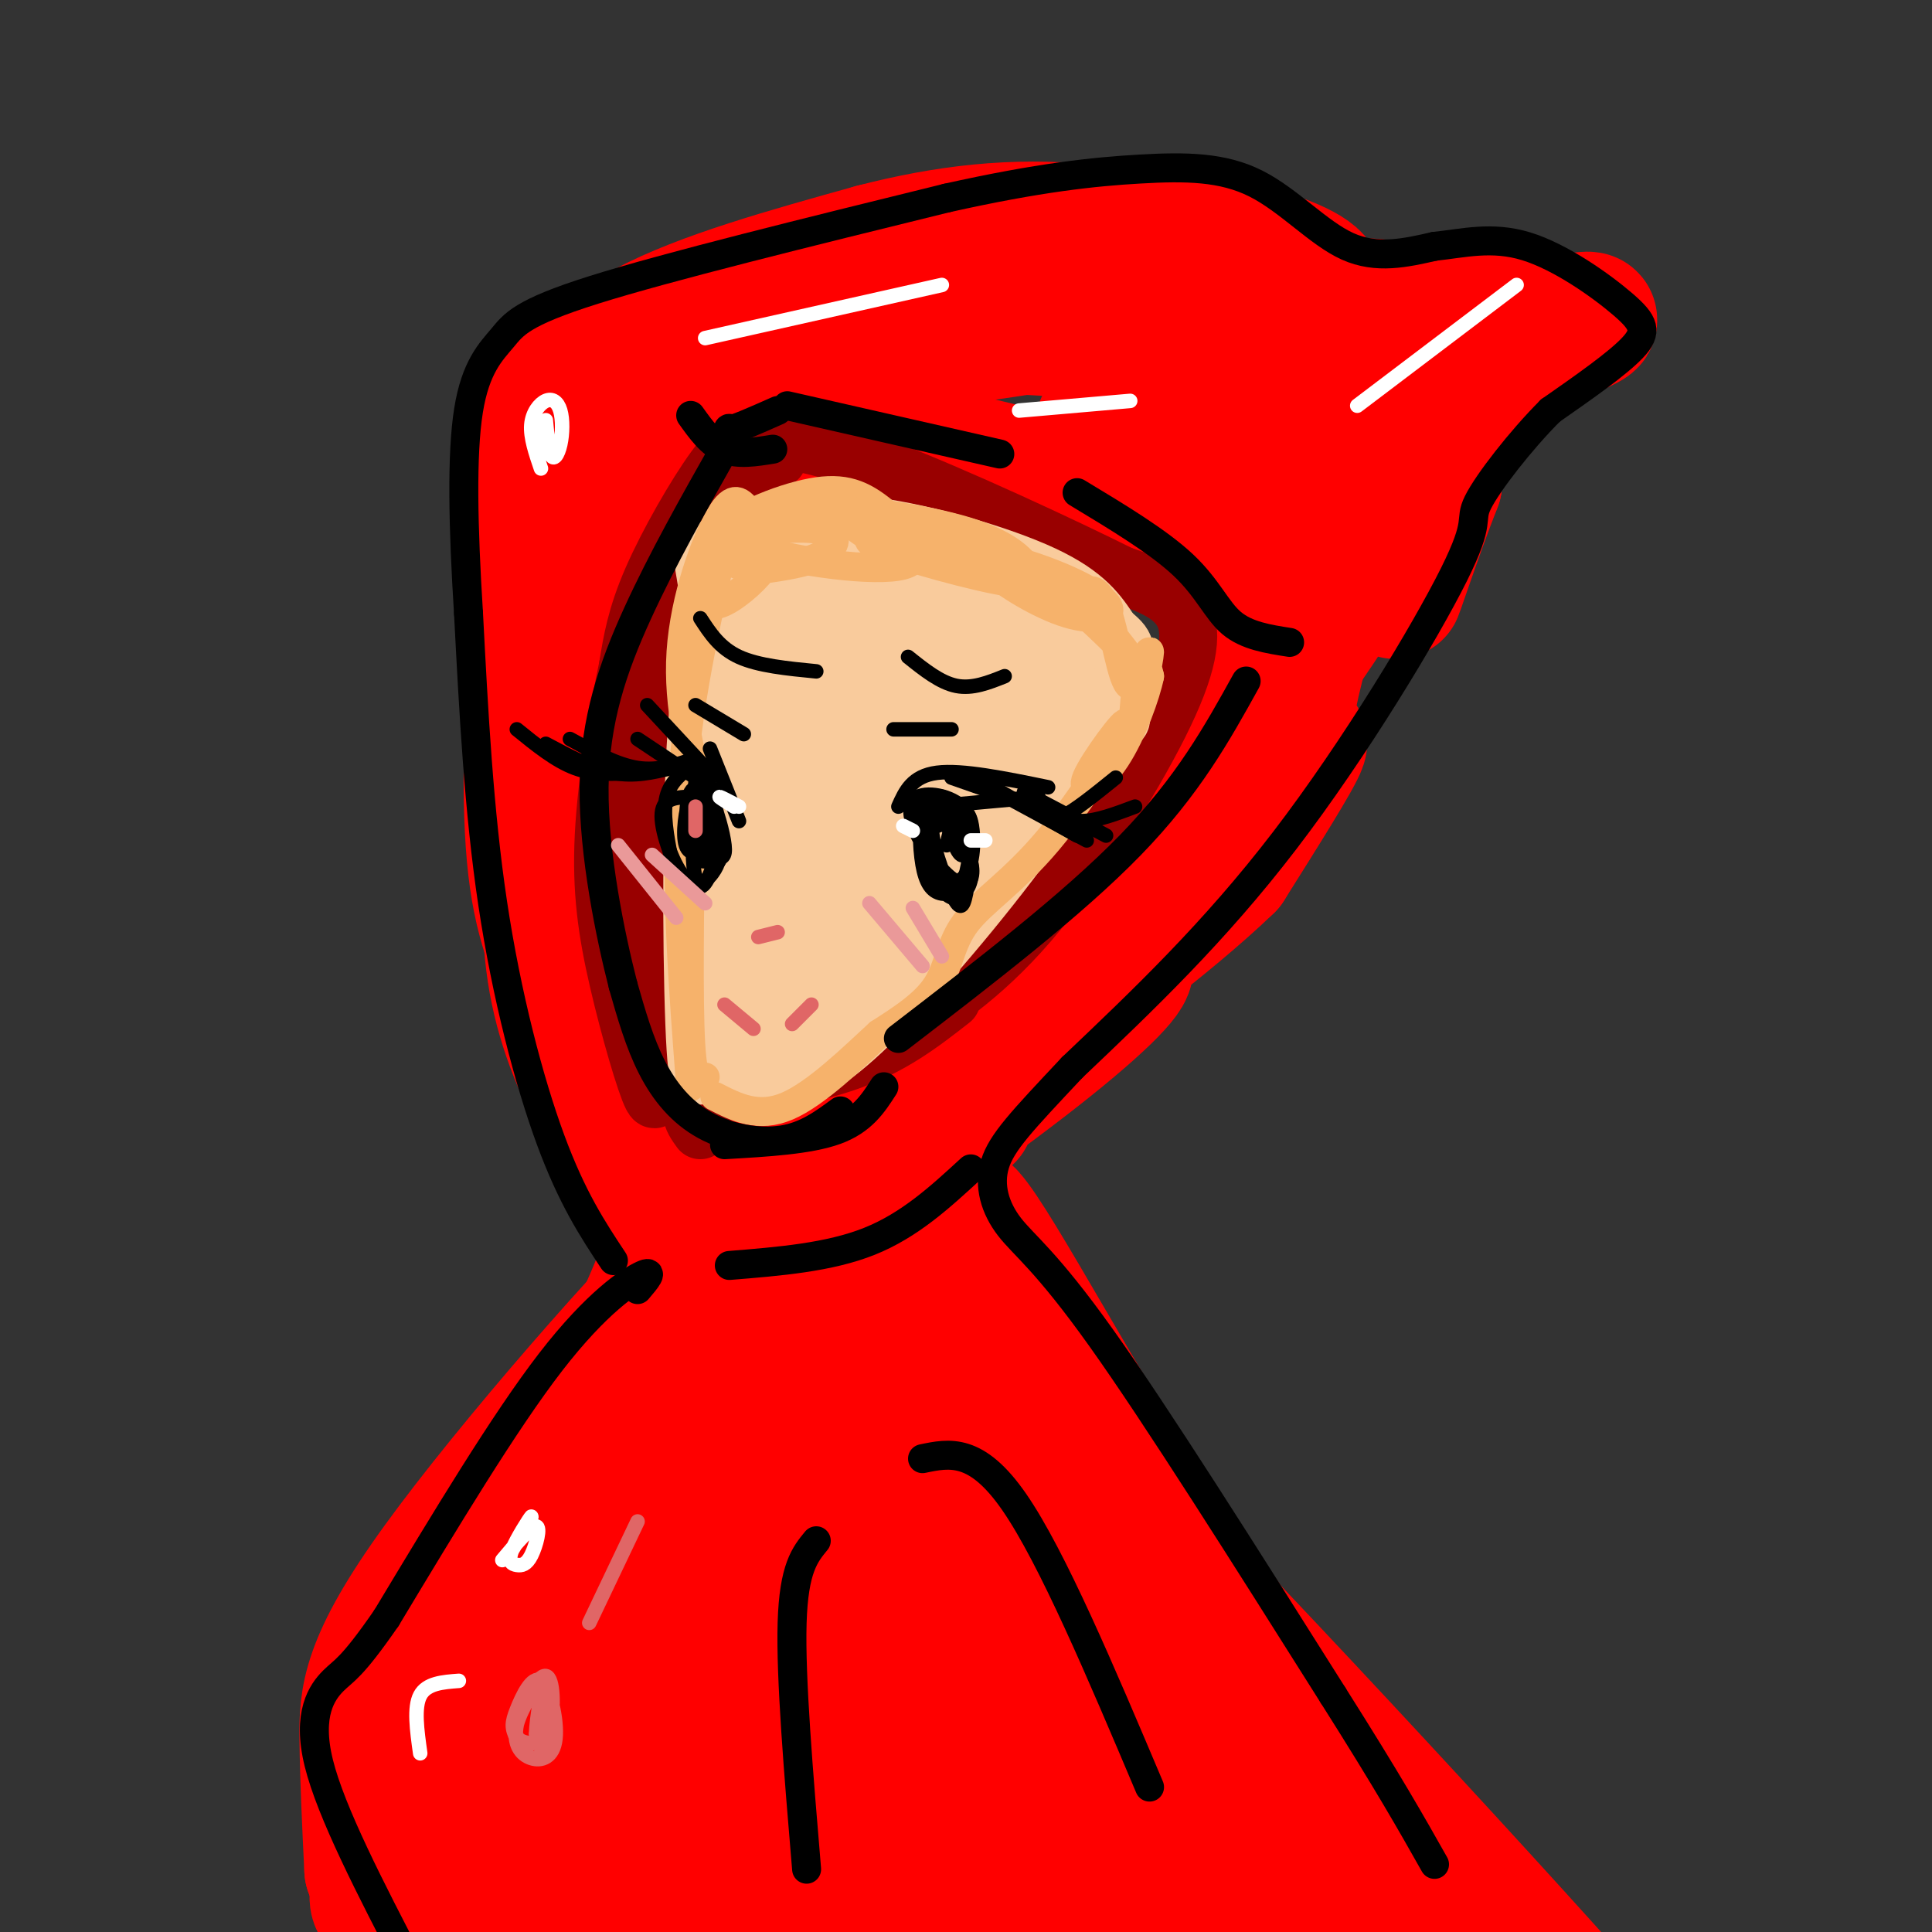
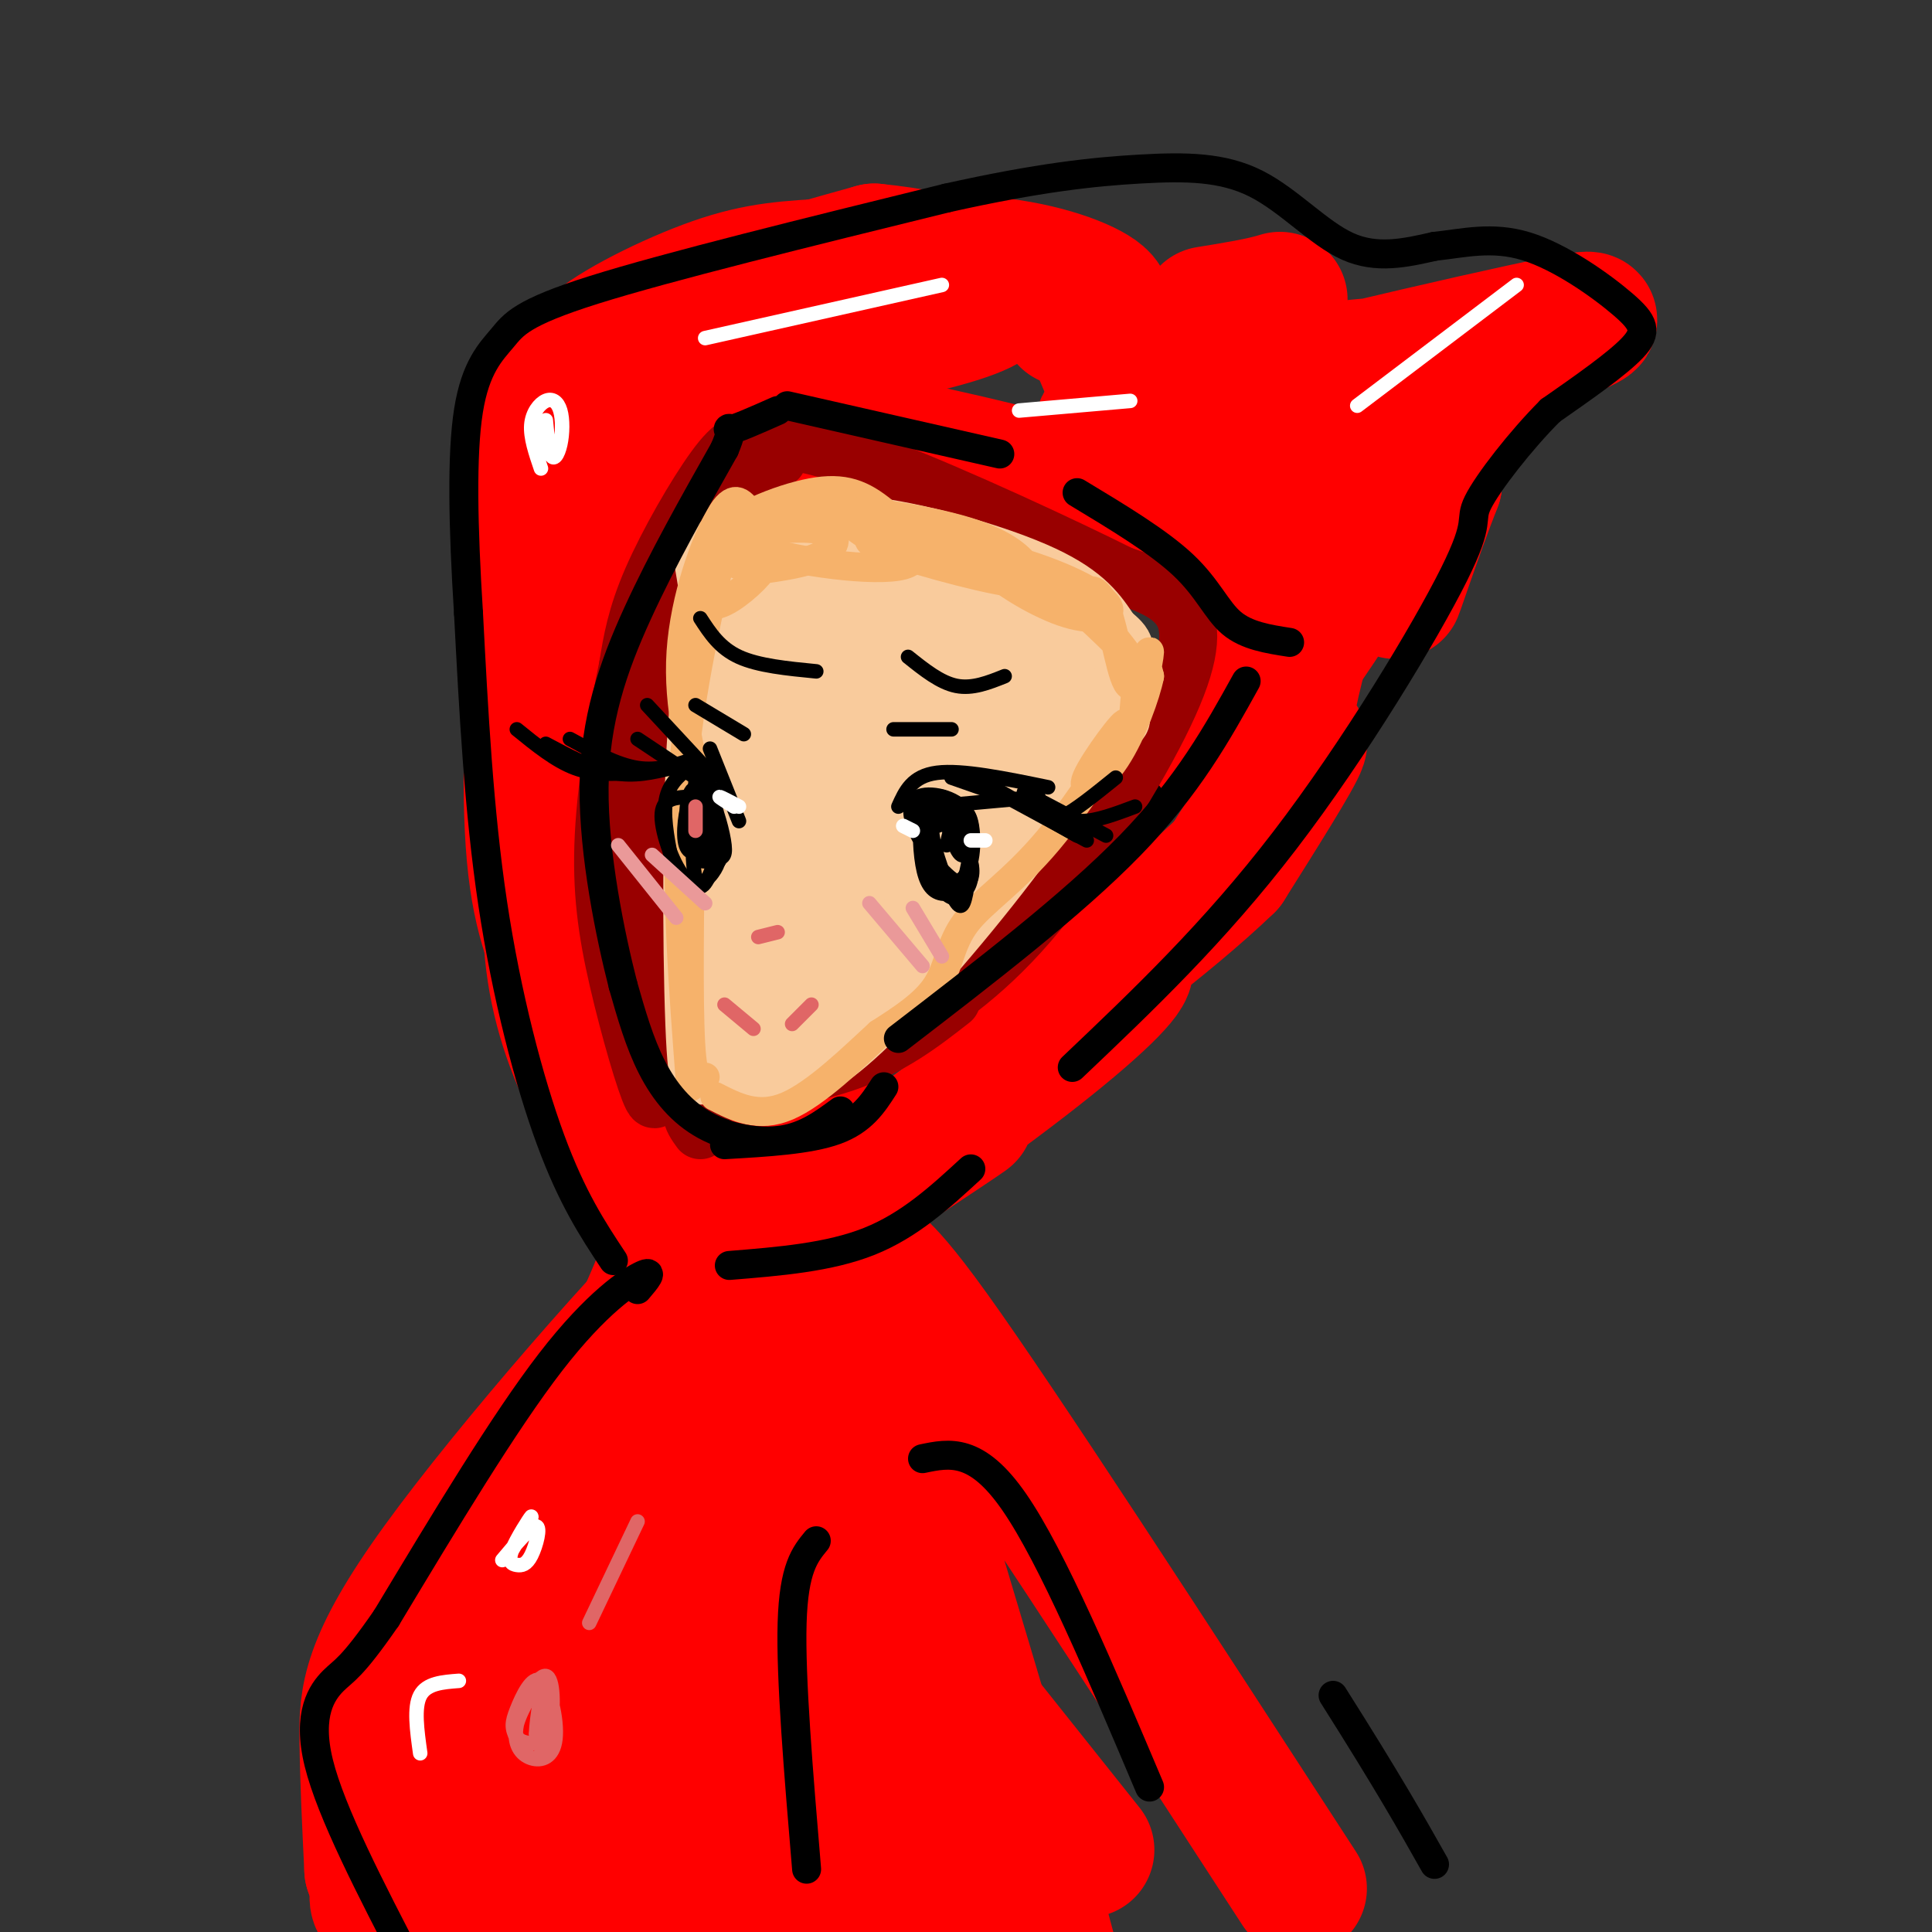
<svg xmlns="http://www.w3.org/2000/svg" viewBox="0 0 400 400" version="1.1">
  <rect x="0" y="0" width="400" height="400" fill="#333333" stroke="none" />
  <g fill="none" stroke="rgb(0,0,0)" stroke-width="3" stroke-linecap="round" stroke-linejoin="round">
    <path d="M126,117c0.000,0.000 10.000,48.000 10,48" />
    <path d="M131,106c0.000,0.000 3.000,70.000 3,70" />
    <path d="M131,125c0.000,0.000 -1.000,62.000 -1,62" />
    <path d="M130,163c0.750,8.833 1.500,17.667 1,24c-0.500,6.333 -2.250,10.167 -4,14" />
    <path d="M128,186c-2.833,5.417 -5.667,10.833 -4,17c1.667,6.167 7.833,13.083 14,20" />
    <path d="M127,201c0.500,4.833 1.000,9.667 4,15c3.000,5.333 8.500,11.167 14,17" />
    <path d="M125,211c1.417,4.750 2.833,9.500 6,14c3.167,4.500 8.083,8.750 13,13" />
    <path d="M136,221c0.000,0.000 12.000,17.000 12,17" />
    <path d="M152,242c0.000,0.000 26.000,-4.000 26,-4" />
    <path d="M182,238c0.000,0.000 30.000,-9.000 30,-9" />
    <path d="M203,229c0.000,0.000 16.000,-18.000 16,-18" />
    <path d="M220,212c-1.500,4.667 -3.000,9.333 -1,3c2.000,-6.333 7.500,-23.667 13,-41" />
    <path d="M225,201c-2.167,4.750 -4.333,9.500 -2,2c2.333,-7.500 9.167,-27.250 16,-47" />
    <path d="M237,170c-1.333,4.083 -2.667,8.167 -1,3c1.667,-5.167 6.333,-19.583 11,-34" />
  </g>
  <g fill="none" stroke="rgb(255,0,0)" stroke-width="28" stroke-linecap="round" stroke-linejoin="round">
    <path d="M135,246c-10.333,-16.083 -20.667,-32.167 -21,-55c-0.333,-22.833 9.333,-52.417 19,-82" />
    <path d="M133,109c4.872,-16.549 7.553,-16.920 6,-19c-1.553,-2.080 -7.341,-5.868 9,-4c16.341,1.868 54.812,9.391 76,16c21.188,6.609 25.094,12.305 29,18" />
-     <path d="M253,120c7.071,2.181 10.247,-1.365 6,9c-4.247,10.365 -15.917,34.642 -25,50c-9.083,15.358 -15.579,21.797 -20,27c-4.421,5.203 -6.767,9.170 -10,11c-3.233,1.830 -7.352,1.523 -17,8c-9.648,6.477 -24.824,19.739 -40,33" />
    <path d="M147,258c-9.797,0.135 -14.291,-16.028 -19,-29c-4.709,-12.972 -9.633,-22.753 -13,-32c-3.367,-9.247 -5.179,-17.961 -5,-39c0.179,-21.039 2.347,-54.402 3,-68c0.653,-13.598 -0.209,-7.430 2,-8c2.209,-0.570 7.488,-7.877 19,-14c11.512,-6.123 29.256,-11.061 47,-16" />
-     <path d="M181,52c14.960,-3.855 28.859,-5.491 44,-4c15.141,1.491 31.522,6.110 23,11c-8.522,4.890 -41.948,10.050 -61,12c-19.052,1.950 -23.731,0.689 -20,-3c3.731,-3.689 15.873,-9.806 25,-13c9.127,-3.194 15.240,-3.464 25,-4c9.760,-0.536 23.166,-1.337 34,0c10.834,1.337 19.095,4.810 21,7c1.905,2.190 -2.548,3.095 -7,4" />
+     <path d="M181,52c15.141,1.491 31.522,6.110 23,11c-8.522,4.890 -41.948,10.050 -61,12c-19.052,1.950 -23.731,0.689 -20,-3c3.731,-3.689 15.873,-9.806 25,-13c9.127,-3.194 15.240,-3.464 25,-4c9.760,-0.536 23.166,-1.337 34,0c10.834,1.337 19.095,4.810 21,7c1.905,2.190 -2.548,3.095 -7,4" />
    <path d="M265,62c-3.667,1.167 -9.333,2.083 -15,3" />
-     <path d="M217,68c-25.123,-1.431 -50.247,-2.862 -35,-4c15.247,-1.138 70.864,-1.984 95,-1c24.136,0.984 16.791,3.797 17,5c0.209,1.203 7.973,0.798 3,0c-4.973,-0.798 -22.684,-1.987 -21,-3c1.684,-1.013 22.761,-1.850 32,-1c9.239,0.850 6.640,3.386 -7,7c-13.640,3.614 -38.320,8.307 -63,13" />
    <path d="M238,84c-11.765,3.199 -9.676,4.696 -9,4c0.676,-0.696 -0.060,-3.584 17,-7c17.060,-3.416 51.917,-7.360 47,-5c-4.917,2.360 -49.607,11.024 -45,9c4.607,-2.024 58.509,-14.737 75,-18c16.491,-3.263 -4.431,2.925 -15,10c-10.569,7.075 -10.784,15.038 -11,23" />
    <path d="M297,100c-4.133,10.506 -8.965,25.270 -8,22c0.965,-3.270 7.726,-24.573 5,-24c-2.726,0.573 -14.939,23.022 -25,37c-10.061,13.978 -17.969,19.486 -18,19c-0.031,-0.486 7.815,-6.964 15,-16c7.185,-9.036 13.709,-20.628 17,-31c3.291,-10.372 3.347,-19.523 2,-23c-1.347,-3.477 -4.099,-1.279 -8,4c-3.901,5.279 -8.950,13.640 -14,22" />
    <path d="M263,110c-5.646,2.625 -12.763,-1.814 -21,-13c-8.237,-11.186 -17.596,-29.119 -13,-25c4.596,4.119 23.146,30.289 36,32c12.854,1.711 20.012,-21.036 18,-15c-2.012,6.036 -13.196,40.856 -16,55c-2.804,14.144 2.770,7.613 2,10c-0.770,2.387 -7.885,13.694 -15,25" />
    <path d="M254,179c-12.050,11.694 -34.675,28.429 -43,34c-8.325,5.571 -2.351,-0.022 5,-5c7.351,-4.978 16.077,-9.342 17,-8c0.923,1.342 -5.959,8.391 -21,20c-15.041,11.609 -38.242,27.779 -38,28c0.242,0.221 23.926,-15.508 26,-17c2.074,-1.492 -17.463,11.254 -37,24" />
    <path d="M163,255c-5.909,0.880 -2.182,-8.919 -15,3c-12.818,11.919 -42.182,45.555 -57,66c-14.818,20.445 -15.091,27.699 -15,36c0.091,8.301 0.545,17.651 1,27" />
    <path d="M77,387c4.749,10.006 16.120,21.522 24,7c7.880,-14.522 12.269,-55.083 14,-71c1.731,-15.917 0.804,-7.190 8,-17c7.196,-9.810 22.517,-38.155 16,-18c-6.517,20.155 -34.870,88.811 -42,104c-7.130,15.189 6.963,-23.089 20,-52c13.037,-28.911 25.019,-48.456 37,-68" />
    <path d="M154,272c11.670,-19.993 22.344,-35.976 6,-7c-16.344,28.976 -59.705,102.910 -75,123c-15.295,20.090 -2.523,-13.663 12,-44c14.523,-30.337 30.797,-57.257 39,-77c8.203,-19.743 8.336,-32.308 2,-2c-6.336,30.308 -19.140,103.489 -21,129c-1.860,25.511 7.223,3.354 11,-3c3.777,-6.354 2.248,3.097 9,-14c6.752,-17.097 21.786,-60.742 29,-79c7.214,-18.258 6.607,-11.129 6,-4" />
    <path d="M172,294c3.125,4.299 7.937,17.047 10,27c2.063,9.953 1.377,17.111 1,27c-0.377,9.889 -0.444,22.508 -2,32c-1.556,9.492 -4.602,15.855 -7,14c-2.398,-1.855 -4.147,-11.930 -4,-33c0.147,-21.070 2.189,-53.135 0,-83c-2.189,-29.865 -8.609,-57.529 4,-18c12.609,39.529 44.249,146.252 43,144c-1.249,-2.252 -35.386,-113.480 -46,-153c-10.614,-39.520 2.296,-7.332 7,4c4.704,11.332 1.201,1.809 15,21c13.799,19.191 44.899,67.095 76,115" />
-     <path d="M269,391c12.620,18.821 6.169,8.372 2,3c-4.169,-5.372 -6.056,-5.667 -14,-17c-7.944,-11.333 -21.946,-33.704 -35,-62c-13.054,-28.296 -25.162,-62.517 -23,-64c2.162,-1.483 18.594,29.772 35,56c16.406,26.228 32.787,47.429 51,69c18.213,21.571 38.259,43.512 52,57c13.741,13.488 21.176,18.525 -2,-8c-23.176,-26.525 -76.962,-84.610 -103,-111c-26.038,-26.390 -24.328,-21.085 -25,-20c-0.672,1.085 -3.727,-2.049 -5,2c-1.273,4.049 -0.764,15.281 1,25c1.764,9.719 4.783,17.924 16,38c11.217,20.076 30.634,52.022 33,58c2.366,5.978 -12.317,-14.011 -27,-34" />
    <path d="M225,383c-12.888,-16.204 -31.608,-39.714 -40,-50c-8.392,-10.286 -6.456,-7.348 -8,-8c-1.544,-0.652 -6.566,-4.894 -10,-2c-3.434,2.894 -5.278,12.926 3,34c8.278,21.074 26.677,53.192 25,53c-1.677,-0.192 -23.431,-32.694 -35,-49c-11.569,-16.306 -12.952,-16.418 -16,-18c-3.048,-1.582 -7.761,-4.636 -10,-5c-2.239,-0.364 -2.002,1.963 -3,4c-0.998,2.037 -3.229,3.785 2,20c5.229,16.215 17.919,46.899 22,54c4.081,7.101 -0.447,-9.380 -8,-25c-7.553,-15.620 -18.132,-30.379 -25,-40c-6.868,-9.621 -10.027,-14.105 -8,-6c2.027,8.105 9.238,28.797 18,47c8.762,18.203 19.075,33.915 23,38c3.925,4.085 1.463,-3.458 -1,-11" />
    <path d="M154,419c-4.011,-9.399 -13.537,-27.396 -25,-46c-11.463,-18.604 -24.863,-37.815 -27,-37c-2.137,0.815 6.989,21.656 17,37c10.011,15.344 20.908,25.190 29,31c8.092,5.810 13.380,7.585 17,8c3.620,0.415 5.573,-0.528 4,-21c-1.573,-20.472 -6.673,-60.472 -8,-77c-1.327,-16.528 1.119,-9.585 8,-2c6.881,7.585 18.199,15.811 24,22c5.801,6.189 6.086,10.340 0,-3c-6.086,-13.340 -18.543,-44.170 -31,-75" />
    <path d="M162,256c-5.923,-11.857 -5.231,-4.000 -8,-2c-2.769,2.000 -9.000,-1.856 -4,-7c5.000,-5.144 21.231,-11.577 22,-13c0.769,-1.423 -13.923,2.165 -18,3c-4.077,0.835 2.462,-1.082 9,-3" />
  </g>
  <g fill="none" stroke="rgb(153,0,0)" stroke-width="12" stroke-linecap="round" stroke-linejoin="round">
    <path d="M145,234c-1.778,-2.467 -3.556,-4.933 2,-7c5.556,-2.067 18.444,-3.733 28,-7c9.556,-3.267 15.778,-8.133 22,-13" />
    <path d="M185,214c9.006,-5.720 18.012,-11.440 28,-23c9.988,-11.560 20.958,-28.958 27,-41c6.042,-12.042 7.155,-18.726 5,-23c-2.155,-4.274 -7.577,-6.137 -13,-8" />
    <path d="M232,119c-11.703,-5.842 -34.462,-16.447 -49,-22c-14.538,-5.553 -20.856,-6.056 -25,-6c-4.144,0.056 -6.116,0.669 -10,6c-3.884,5.331 -9.681,15.380 -13,23c-3.319,7.620 -4.159,12.810 -5,18" />
    <path d="M130,138c-1.976,9.308 -4.416,23.577 -5,35c-0.584,11.423 0.689,19.998 3,30c2.311,10.002 5.660,21.429 7,24c1.340,2.571 0.670,-3.715 0,-10" />
    <path d="M135,217c-0.167,-15.500 -0.583,-49.250 -1,-83" />
    <path d="M134,134c1.311,-17.578 5.089,-20.022 10,-24c4.911,-3.978 10.956,-9.489 17,-15" />
  </g>
  <g fill="none" stroke="rgb(249,203,156)" stroke-width="12" stroke-linecap="round" stroke-linejoin="round">
    <path d="M147,212c-1.133,8.289 -2.267,16.578 -3,5c-0.733,-11.578 -1.067,-43.022 0,-62c1.067,-18.978 3.533,-25.489 6,-32" />
    <path d="M150,123c2.147,-7.426 4.514,-9.990 9,-12c4.486,-2.010 11.093,-3.464 22,-2c10.907,1.464 26.116,5.847 35,10c8.884,4.153 11.442,8.077 14,12" />
    <path d="M230,131c3.143,2.646 3.999,3.260 1,9c-2.999,5.740 -9.853,16.604 -15,25c-5.147,8.396 -8.586,14.323 -18,22c-9.414,7.677 -24.804,17.105 -32,25c-7.196,7.895 -6.199,14.256 -7,11c-0.801,-3.256 -3.401,-16.128 -6,-29" />
    <path d="M153,194c-2.039,-16.116 -4.135,-41.905 -4,-55c0.135,-13.095 2.502,-13.496 4,-16c1.498,-2.504 2.127,-7.111 5,-3c2.873,4.111 7.990,16.941 10,34c2.010,17.059 0.914,38.348 0,47c-0.914,8.652 -1.646,4.666 -3,-1c-1.354,-5.666 -3.330,-13.013 -4,-30c-0.670,-16.987 -0.035,-43.615 2,-43c2.035,0.615 5.471,28.473 7,43c1.529,14.527 1.151,15.722 0,20c-1.151,4.278 -3.076,11.639 -5,19" />
    <path d="M165,209c-0.969,3.350 -0.890,2.225 -2,2c-1.110,-0.225 -3.407,0.449 -6,-5c-2.593,-5.449 -5.481,-17.022 -7,-28c-1.519,-10.978 -1.668,-21.359 -1,-30c0.668,-8.641 2.152,-15.540 4,-19c1.848,-3.460 4.058,-3.480 6,-3c1.942,0.480 3.616,1.461 6,7c2.384,5.539 5.478,15.635 8,28c2.522,12.365 4.473,26.999 4,36c-0.473,9.001 -3.369,12.367 -6,9c-2.631,-3.367 -4.995,-13.469 -6,-30c-1.005,-16.531 -0.650,-39.490 0,-49c0.650,-9.510 1.594,-5.571 5,1c3.406,6.571 9.275,15.775 12,29c2.725,13.225 2.308,30.473 2,38c-0.308,7.527 -0.506,5.334 -3,0c-2.494,-5.334 -7.284,-13.810 -10,-23c-2.716,-9.190 -3.358,-19.095 -4,-29" />
    <path d="M167,143c-1.141,-5.584 -1.992,-5.045 -1,-7c0.992,-1.955 3.829,-6.403 6,-8c2.171,-1.597 3.677,-0.341 7,5c3.323,5.341 8.463,14.768 12,23c3.537,8.232 5.471,15.269 6,21c0.529,5.731 -0.347,10.156 -2,11c-1.653,0.844 -4.082,-1.894 -6,-4c-1.918,-2.106 -3.326,-3.581 -6,-13c-2.674,-9.419 -6.615,-26.782 -8,-36c-1.385,-9.218 -0.215,-10.289 1,-12c1.215,-1.711 2.476,-4.060 5,-3c2.524,1.060 6.312,5.528 10,11c3.688,5.472 7.276,11.946 9,20c1.724,8.054 1.586,17.688 0,21c-1.586,3.312 -4.618,0.304 -7,-2c-2.382,-2.304 -4.112,-3.903 -6,-10c-1.888,-6.097 -3.934,-16.692 -5,-24c-1.066,-7.308 -1.152,-11.330 0,-15c1.152,-3.670 3.541,-6.988 9,-2c5.459,4.988 13.988,18.282 18,27c4.012,8.718 3.506,12.859 3,17" />
    <path d="M212,163c-0.162,3.166 -2.067,2.580 -4,2c-1.933,-0.580 -3.895,-1.154 -6,-9c-2.105,-7.846 -4.353,-22.962 -4,-29c0.353,-6.038 3.308,-2.996 6,-1c2.692,1.996 5.121,2.946 8,9c2.879,6.054 6.208,17.214 6,20c-0.208,2.786 -3.955,-2.800 -6,-9c-2.045,-6.200 -2.390,-13.015 -2,-17c0.390,-3.985 1.515,-5.140 6,-1c4.485,4.140 12.331,13.576 15,18c2.669,4.424 0.163,3.834 -3,2c-3.163,-1.834 -6.982,-4.914 -9,-8c-2.018,-3.086 -2.236,-6.177 -1,-8c1.236,-1.823 3.924,-2.378 6,-2c2.076,0.378 3.538,1.689 5,3" />
    <path d="M229,133c-2.668,-2.429 -11.839,-10.002 -28,-14c-16.161,-3.998 -39.313,-4.423 -49,-5c-9.687,-0.577 -5.911,-1.308 -5,13c0.911,14.308 -1.045,43.654 -3,73" />
    <path d="M144,200c-0.548,14.893 -0.417,15.625 4,16c4.417,0.375 13.119,0.393 26,-10c12.881,-10.393 29.940,-31.196 47,-52" />
    <path d="M221,154c7.734,-6.692 3.568,2.577 -5,15c-8.568,12.423 -21.537,27.998 -31,38c-9.463,10.002 -15.418,14.429 -21,16c-5.582,1.571 -10.791,0.285 -16,-1" />
  </g>
  <g fill="none" stroke="rgb(246,178,107)" stroke-width="6" stroke-linecap="round" stroke-linejoin="round">
    <path d="M146,223c-1.250,0.917 -2.500,1.833 -3,-7c-0.500,-8.833 -0.250,-27.417 0,-46" />
    <path d="M143,225c-1.583,-20.583 -3.167,-41.167 -2,-60c1.167,-18.833 5.083,-35.917 9,-53" />
    <path d="M146,168c-2.871,-10.853 -5.742,-21.706 -5,-33c0.742,-11.294 5.097,-23.031 8,-28c2.903,-4.969 4.353,-3.172 6,-1c1.647,2.172 3.491,4.719 4,7c0.509,2.281 -0.317,4.295 -3,7c-2.683,2.705 -7.221,6.100 -9,5c-1.779,-1.100 -0.797,-6.695 1,-10c1.797,-3.305 4.410,-4.319 9,-5c4.590,-0.681 11.159,-1.030 14,0c2.841,1.030 1.955,3.437 -1,5c-2.955,1.563 -7.977,2.281 -13,3" />
    <path d="M157,118c-4.783,-0.560 -10.241,-3.460 -8,-7c2.241,-3.540 12.182,-7.719 19,-9c6.818,-1.281 10.514,0.336 15,4c4.486,3.664 9.762,9.375 4,11c-5.762,1.625 -22.563,-0.835 -29,-3c-6.437,-2.165 -2.509,-4.033 3,-6c5.509,-1.967 12.600,-4.032 21,-2c8.400,2.032 18.108,8.163 18,10c-0.108,1.837 -10.031,-0.618 -16,-3c-5.969,-2.382 -7.985,-4.691 -10,-7" />
    <path d="M174,106c3.575,-0.594 17.513,1.420 26,4c8.487,2.580 11.522,5.726 13,8c1.478,2.274 1.400,3.675 -7,2c-8.400,-1.675 -25.122,-6.427 -26,-8c-0.878,-1.573 14.088,0.031 26,3c11.912,2.969 20.769,7.301 23,10c2.231,2.699 -2.165,3.765 -8,2c-5.835,-1.765 -13.109,-6.360 -16,-9c-2.891,-2.640 -1.397,-3.326 2,-2c3.397,1.326 8.699,4.663 14,8" />
    <path d="M221,124c5.341,4.269 11.694,10.942 12,11c0.306,0.058 -5.436,-6.497 -7,-10c-1.564,-3.503 1.051,-3.952 3,1c1.949,4.952 3.232,15.305 5,16c1.768,0.695 4.020,-8.267 4,-7c-0.020,1.267 -2.313,12.764 -3,14c-0.687,1.236 0.232,-7.790 1,-11c0.768,-3.210 1.384,-0.605 2,2" />
    <path d="M238,140c-0.731,3.650 -3.558,11.775 -7,17c-3.442,5.225 -7.499,7.549 -6,4c1.499,-3.549 8.554,-12.970 8,-11c-0.554,1.970 -8.715,15.332 -16,24c-7.285,8.668 -13.692,12.641 -17,17c-3.308,4.359 -3.517,9.102 -6,13c-2.483,3.898 -7.242,6.949 -12,10" />
    <path d="M182,214c-5.422,4.978 -12.978,12.422 -19,15c-6.022,2.578 -10.511,0.289 -15,-2" />
  </g>
  <g fill="none" stroke="rgb(0,0,0)" stroke-width="6" stroke-linecap="round" stroke-linejoin="round">
    <path d="M127,261c-4.267,-6.444 -8.533,-12.889 -13,-25c-4.467,-12.111 -9.133,-29.889 -12,-49c-2.867,-19.111 -3.933,-39.556 -5,-60" />
    <path d="M97,127c-1.128,-17.984 -1.447,-32.944 0,-42c1.447,-9.056 4.659,-12.207 7,-15c2.341,-2.793 3.812,-5.226 19,-10c15.188,-4.774 44.094,-11.887 73,-19" />
    <path d="M196,41c19.144,-4.273 30.502,-5.455 40,-6c9.498,-0.545 17.134,-0.455 24,3c6.866,3.455 12.962,10.273 19,13c6.038,2.727 12.019,1.364 18,0" />
    <path d="M297,51c5.962,-0.625 11.866,-2.188 19,0c7.134,2.188 15.498,8.128 20,12c4.502,3.872 5.144,5.678 2,9c-3.144,3.322 -10.072,8.161 -17,13" />
    <path d="M321,85c-6.142,6.132 -12.997,14.963 -15,19c-2.003,4.037 0.845,3.279 -5,15c-5.845,11.721 -20.384,35.920 -35,55c-14.616,19.080 -29.308,33.040 -44,47" />
-     <path d="M222,221c-10.463,11.144 -14.619,15.502 -16,20c-1.381,4.498 0.013,9.134 3,13c2.987,3.866 7.568,6.962 19,23c11.432,16.038 29.716,45.019 48,74" />
    <path d="M276,351c11.500,18.167 16.250,26.583 21,35" />
    <path d="M132,267c1.778,-2.089 3.556,-4.178 1,-3c-2.556,1.178 -9.444,5.622 -19,18c-9.556,12.378 -21.778,32.689 -34,53" />
    <path d="M80,335c-7.345,10.631 -8.708,10.708 -11,13c-2.292,2.292 -5.512,6.798 -3,17c2.512,10.202 10.756,26.101 19,42" />
    <path d="M167,387c-1.667,-19.833 -3.333,-39.667 -3,-51c0.333,-11.333 2.667,-14.167 5,-17" />
    <path d="M191,302c5.583,-1.167 11.167,-2.333 19,9c7.833,11.333 17.917,35.167 28,59" />
    <path d="M151,262c10.333,-0.833 20.667,-1.667 29,-5c8.333,-3.333 14.667,-9.167 21,-15" />
    <path d="M150,237c8.750,-0.500 17.500,-1.000 23,-3c5.500,-2.000 7.750,-5.500 10,-9" />
    <path d="M174,230c-3.554,2.619 -7.107,5.238 -12,6c-4.893,0.762 -11.125,-0.333 -16,-3c-4.875,-2.667 -8.393,-6.905 -11,-12c-2.607,-5.095 -4.304,-11.048 -6,-17" />
    <path d="M129,204c-2.607,-10.167 -6.125,-27.083 -6,-41c0.125,-13.917 3.893,-24.833 9,-36c5.107,-11.167 11.554,-22.583 18,-34" />
    <path d="M150,93c2.578,-6.000 0.022,-4.000 1,-4c0.978,-0.000 5.489,-2.000 10,-4" />
    <path d="M163,84c0.000,0.000 44.000,10.000 44,10" />
-     <path d="M160,93c-3.583,0.583 -7.167,1.167 -10,0c-2.833,-1.167 -4.917,-4.083 -7,-7" />
    <path d="M223,102c8.444,5.089 16.889,10.178 22,15c5.111,4.822 6.889,9.378 10,12c3.111,2.622 7.556,3.311 12,4" />
    <path d="M258,141c-6.000,10.833 -12.000,21.667 -24,34c-12.000,12.333 -30.000,26.167 -48,40" />
  </g>
  <g fill="none" stroke="rgb(0,0,0)" stroke-width="3" stroke-linecap="round" stroke-linejoin="round">
    <path d="M153,170c0.000,0.000 -6.000,-15.000 -6,-15" />
    <path d="M150,165c0.000,0.000 -18.000,-12.000 -18,-12" />
    <path d="M144,157c-3.833,1.333 -7.667,2.667 -12,2c-4.333,-0.667 -9.167,-3.333 -14,-6" />
    <path d="M139,159c-3.833,0.917 -7.667,1.833 -12,1c-4.333,-0.833 -9.167,-3.417 -14,-6" />
    <path d="M131,160c-4.000,0.250 -8.000,0.500 -12,-1c-4.000,-1.500 -8.000,-4.750 -12,-8" />
    <path d="M147,160c0.000,0.000 -13.000,-14.000 -13,-14" />
    <path d="M144,158c-2.583,1.833 -5.167,3.667 -6,7c-0.833,3.333 0.083,8.167 1,13" />
    <path d="M142,165c-2.506,0.190 -5.012,0.381 -5,4c0.012,3.619 2.542,10.667 5,13c2.458,2.333 4.845,-0.048 6,-2c1.155,-1.952 1.077,-3.476 1,-5" />
    <path d="M147,176c-2.131,0.634 -4.262,1.269 -5,-1c-0.738,-2.269 -0.082,-7.440 1,-10c1.082,-2.560 2.590,-2.508 4,0c1.410,2.508 2.721,7.471 3,10c0.279,2.529 -0.475,2.625 -2,3c-1.525,0.375 -3.820,1.028 -5,-2c-1.180,-3.028 -1.243,-9.736 0,-12c1.243,-2.264 3.793,-0.084 5,3c1.207,3.084 1.072,7.072 0,11c-1.072,3.928 -3.081,7.795 -4,4c-0.919,-3.795 -0.747,-15.253 0,-20c0.747,-4.747 2.071,-2.785 3,1c0.929,3.785 1.465,9.392 2,15" />
    <path d="M149,178c-0.760,1.972 -3.661,-0.599 -5,-4c-1.339,-3.401 -1.116,-7.632 0,-8c1.116,-0.368 3.124,3.128 4,6c0.876,2.872 0.621,5.119 0,3c-0.621,-2.119 -1.606,-8.606 -2,-9c-0.394,-0.394 -0.197,5.303 0,11" />
    <path d="M144,146c0.000,0.000 10.000,6.000 10,6" />
    <path d="M145,128c2.000,3.083 4.000,6.167 8,8c4.000,1.833 10.000,2.417 16,3" />
    <path d="M186,167c1.417,-3.167 2.833,-6.333 8,-7c5.167,-0.667 14.083,1.167 23,3" />
    <path d="M193,167c0.000,0.000 22.000,-2.000 22,-2" />
    <path d="M197,161c0.000,0.000 20.000,7.000 20,7" />
    <path d="M202,161c0.000,0.000 21.000,12.000 21,12" />
    <path d="M201,161c0.000,0.000 24.000,13.000 24,13" />
    <path d="M212,164c0.000,0.000 17.000,9.000 17,9" />
    <path d="M217,167c2.000,1.500 4.000,3.000 7,3c3.000,0.000 7.000,-1.500 11,-3" />
    <path d="M217,167c0.333,1.500 0.667,3.000 3,2c2.333,-1.000 6.667,-4.500 11,-8" />
    <path d="M196,175c0.530,-2.337 1.059,-4.673 2,-6c0.941,-1.327 2.292,-1.644 3,1c0.708,2.644 0.772,8.250 -1,11c-1.772,2.750 -5.381,2.645 -7,1c-1.619,-1.645 -1.249,-4.830 -1,-7c0.249,-2.170 0.376,-3.324 2,-4c1.624,-0.676 4.746,-0.874 6,2c1.254,2.874 0.639,8.821 0,12c-0.639,3.179 -1.304,3.589 -3,0c-1.696,-3.589 -4.424,-11.179 -4,-14c0.424,-2.821 3.999,-0.875 6,2c2.001,2.875 2.429,6.679 2,9c-0.429,2.321 -1.714,3.161 -3,4" />
    <path d="M198,186c-1.444,0.083 -3.555,-1.710 -5,-5c-1.445,-3.290 -2.224,-8.076 -1,-10c1.224,-1.924 4.451,-0.986 6,0c1.549,0.986 1.421,2.019 2,4c0.579,1.981 1.864,4.911 1,7c-0.864,2.089 -3.877,3.339 -6,3c-2.123,-0.339 -3.355,-2.265 -4,-6c-0.645,-3.735 -0.705,-9.279 0,-12c0.705,-2.721 2.173,-2.618 4,-2c1.827,0.618 4.014,1.750 5,5c0.986,3.250 0.770,8.617 0,11c-0.770,2.383 -2.096,1.782 -4,0c-1.904,-1.782 -4.387,-4.746 -6,-8c-1.613,-3.254 -2.357,-6.799 0,-8c2.357,-1.201 7.816,-0.057 10,3c2.184,3.057 1.092,8.029 0,13" />
    <path d="M200,181c-0.867,2.273 -3.035,1.454 -5,0c-1.965,-1.454 -3.725,-3.544 -4,-7c-0.275,-3.456 0.937,-8.277 3,-9c2.063,-0.723 4.979,2.651 6,6c1.021,3.349 0.149,6.671 -1,6c-1.149,-0.671 -2.574,-5.336 -4,-10" />
    <path d="M185,151c0.000,0.000 12.000,0.000 12,0" />
    <path d="M188,136c3.333,2.667 6.667,5.333 10,6c3.333,0.667 6.667,-0.667 10,-2" />
  </g>
  <g fill="none" stroke="rgb(234,153,153)" stroke-width="3" stroke-linecap="round" stroke-linejoin="round">
    <path d="M128,175c0.000,0.000 12.000,15.000 12,15" />
    <path d="M135,177c0.000,0.000 11.000,10.000 11,10" />
    <path d="M180,187c0.000,0.000 11.000,13.000 11,13" />
    <path d="M189,188c0.000,0.000 6.000,10.000 6,10" />
  </g>
  <g fill="none" stroke="rgb(255,255,255)" stroke-width="3" stroke-linecap="round" stroke-linejoin="round">
    <path d="M152,167c-1.583,-1.000 -3.167,-2.000 -3,-2c0.167,0.000 2.083,1.000 4,2" />
    <path d="M187,171c0.000,0.000 2.000,1.000 2,1" />
    <path d="M201,174c0.000,0.000 3.000,0.000 3,0" />
    <path d="M112,97c-1.098,-3.225 -2.196,-6.450 -2,-9c0.196,-2.550 1.685,-4.426 3,-5c1.315,-0.574 2.457,0.153 3,2c0.543,1.847 0.486,4.815 0,7c-0.486,2.185 -1.400,3.588 -2,2c-0.600,-1.588 -0.886,-6.168 -1,-7c-0.114,-0.832 -0.057,2.084 0,5" />
    <path d="M146,70c0.000,0.000 49.000,-11.000 49,-11" />
    <path d="M211,85c0.000,0.000 23.000,-2.000 23,-2" />
    <path d="M281,84c0.000,0.000 33.000,-25.000 33,-25" />
    <path d="M104,323c2.999,-3.571 5.998,-7.142 7,-7c1.002,0.142 0.006,3.997 -1,6c-1.006,2.003 -2.022,2.156 -3,2c-0.978,-0.156 -1.917,-0.619 -1,-3c0.917,-2.381 3.691,-6.680 4,-7c0.309,-0.320 -1.845,3.340 -4,7" />
    <path d="M95,348c-3.333,0.250 -6.667,0.500 -8,3c-1.333,2.500 -0.667,7.250 0,12" />
  </g>
  <g fill="none" stroke="rgb(224,102,102)" stroke-width="3" stroke-linecap="round" stroke-linejoin="round">
    <path d="M110,361c-1.939,-0.343 -3.879,-0.687 -3,-4c0.879,-3.313 4.576,-9.597 6,-8c1.424,1.597 0.575,11.074 -1,14c-1.575,2.926 -3.876,-0.701 -5,-3c-1.124,-2.299 -1.071,-3.271 0,-6c1.071,-2.729 3.159,-7.216 5,-6c1.841,1.216 3.434,8.134 3,12c-0.434,3.866 -2.895,4.680 -5,4c-2.105,-0.680 -3.853,-2.852 -3,-7c0.853,-4.148 4.307,-10.271 6,-10c1.693,0.271 1.627,6.934 1,10c-0.627,3.066 -1.813,2.533 -3,2" />
    <path d="M111,359c0.005,-3.011 1.517,-11.539 2,-11c0.483,0.539 -0.062,10.145 0,11c0.062,0.855 0.732,-7.041 1,-9c0.268,-1.959 0.134,2.021 0,6" />
    <path d="M122,336c0.000,0.000 10.000,-21.000 10,-21" />
    <path d="M150,208c0.000,0.000 6.000,5.000 6,5" />
    <path d="M164,212c0.000,0.000 4.000,-4.000 4,-4" />
    <path d="M157,194c0.000,0.000 4.000,-1.000 4,-1" />
    <path d="M144,172c0.000,0.000 0.000,-5.000 0,-5" />
  </g>
</svg>